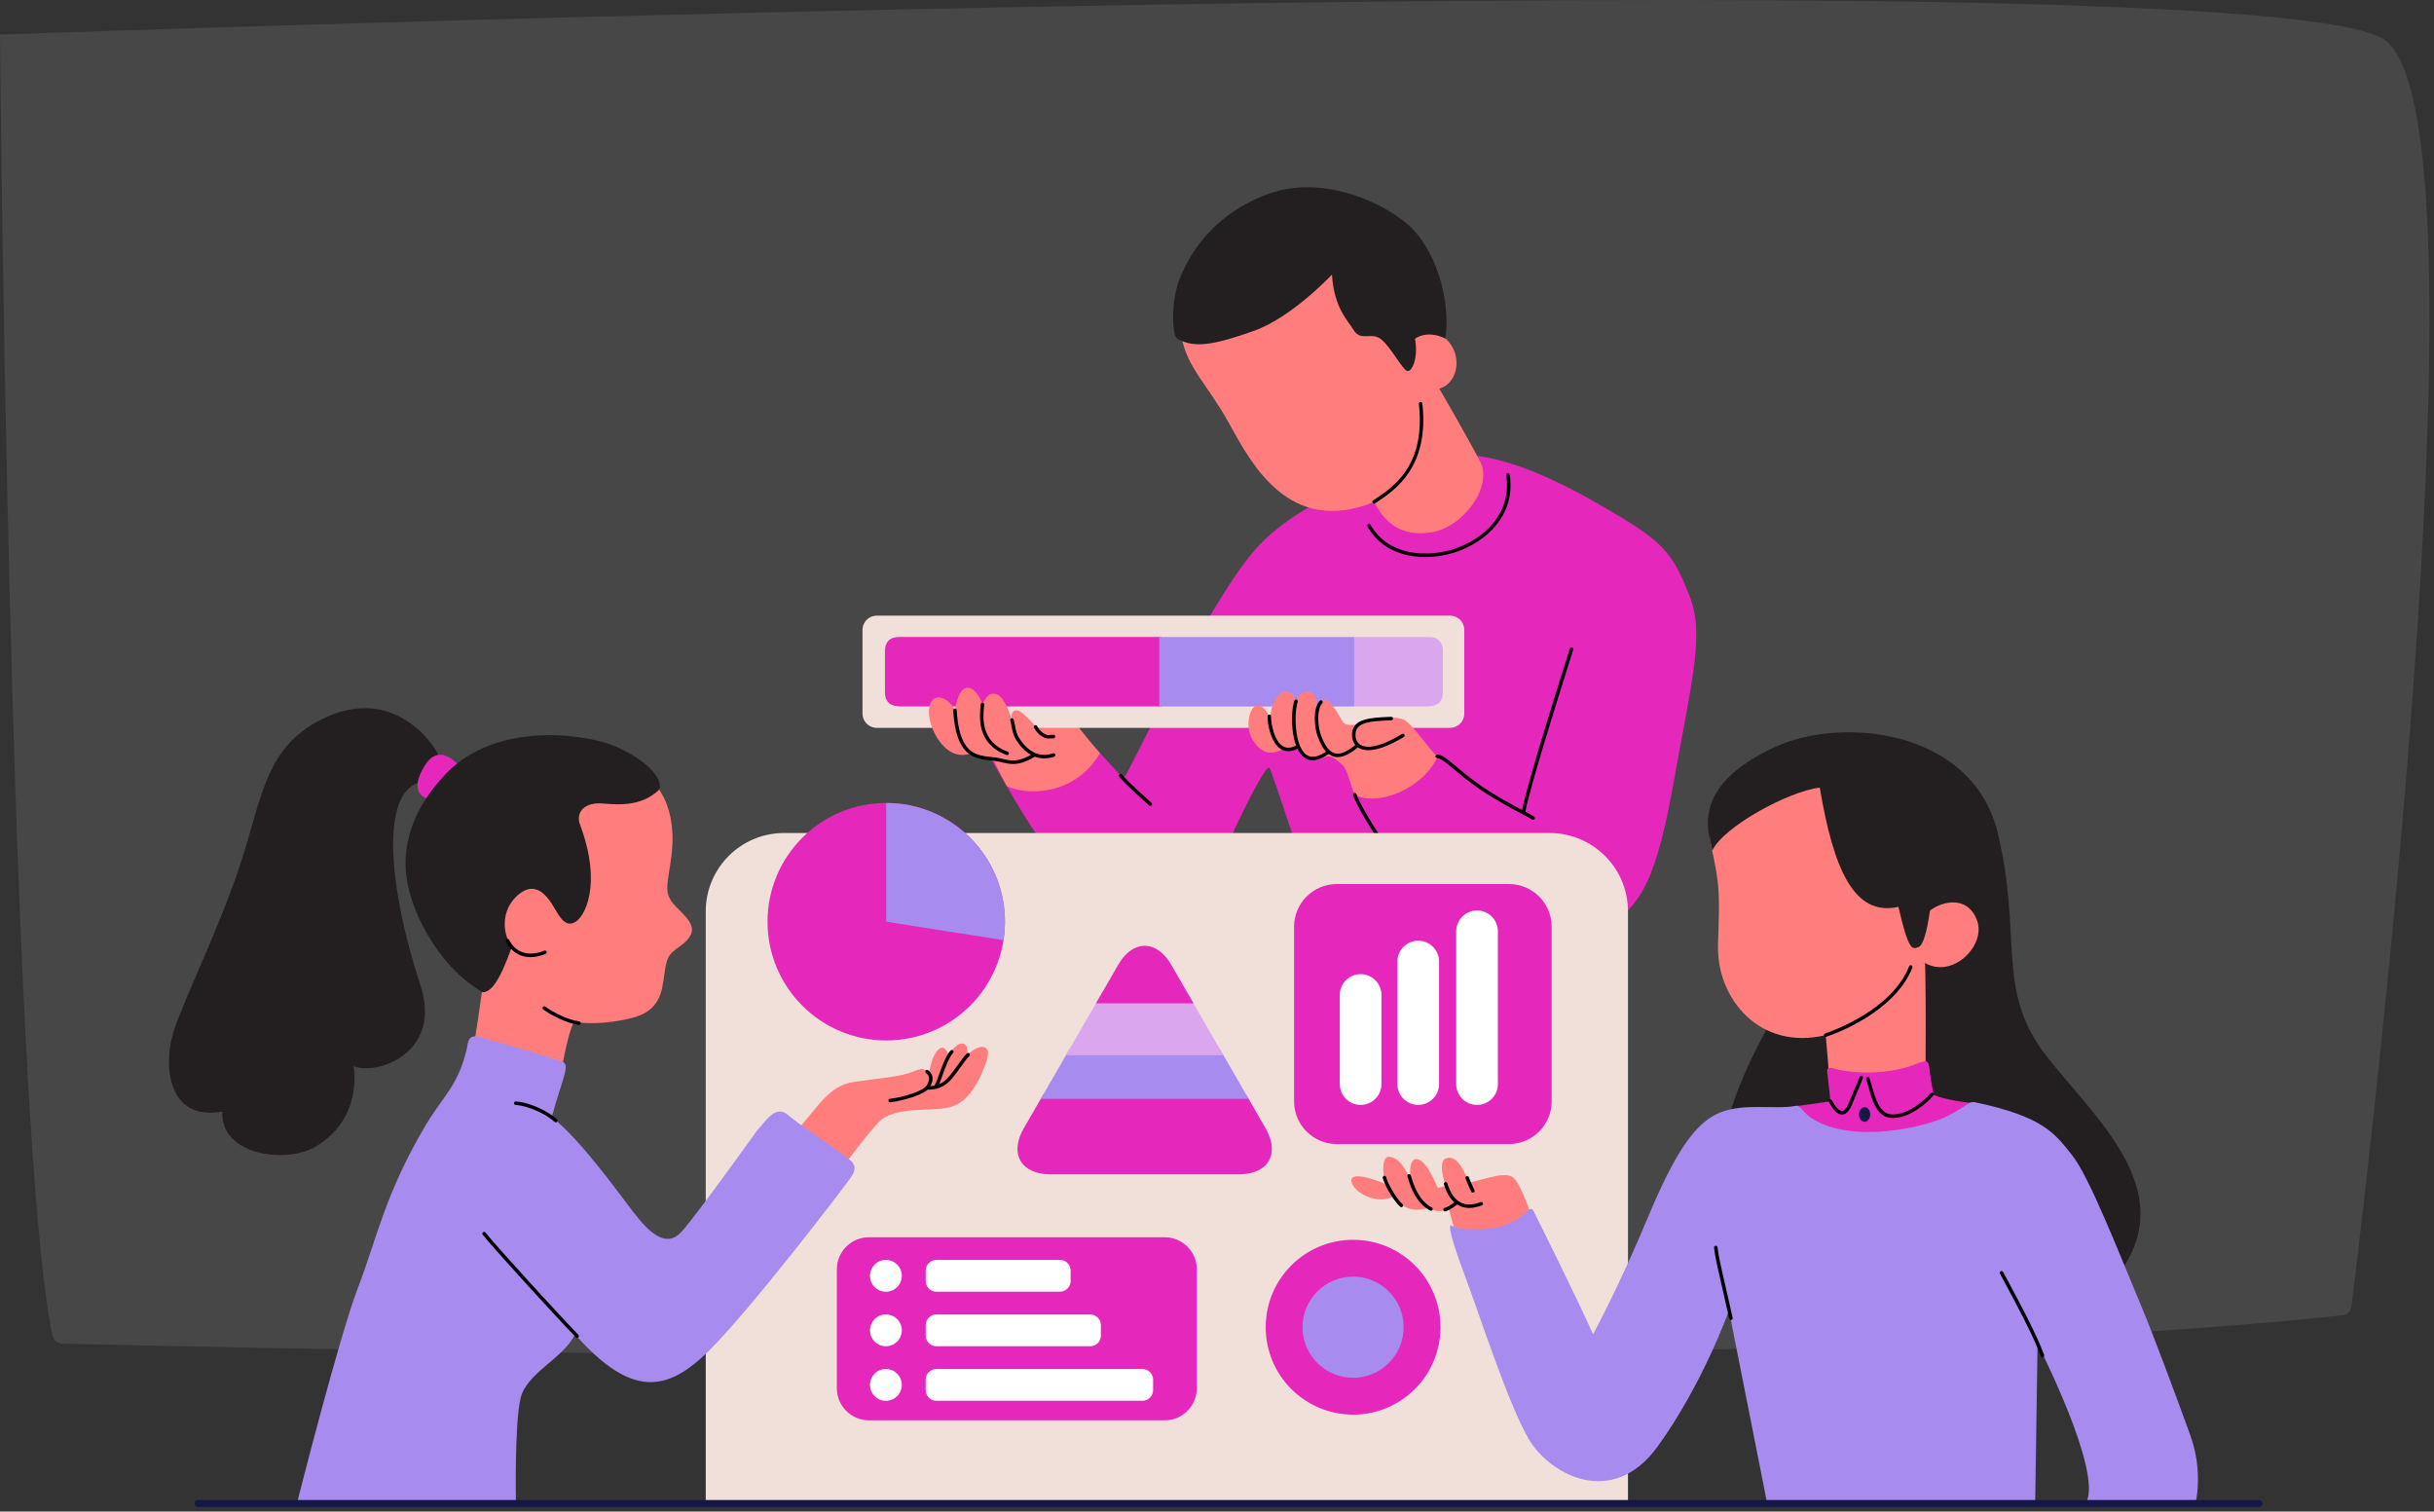
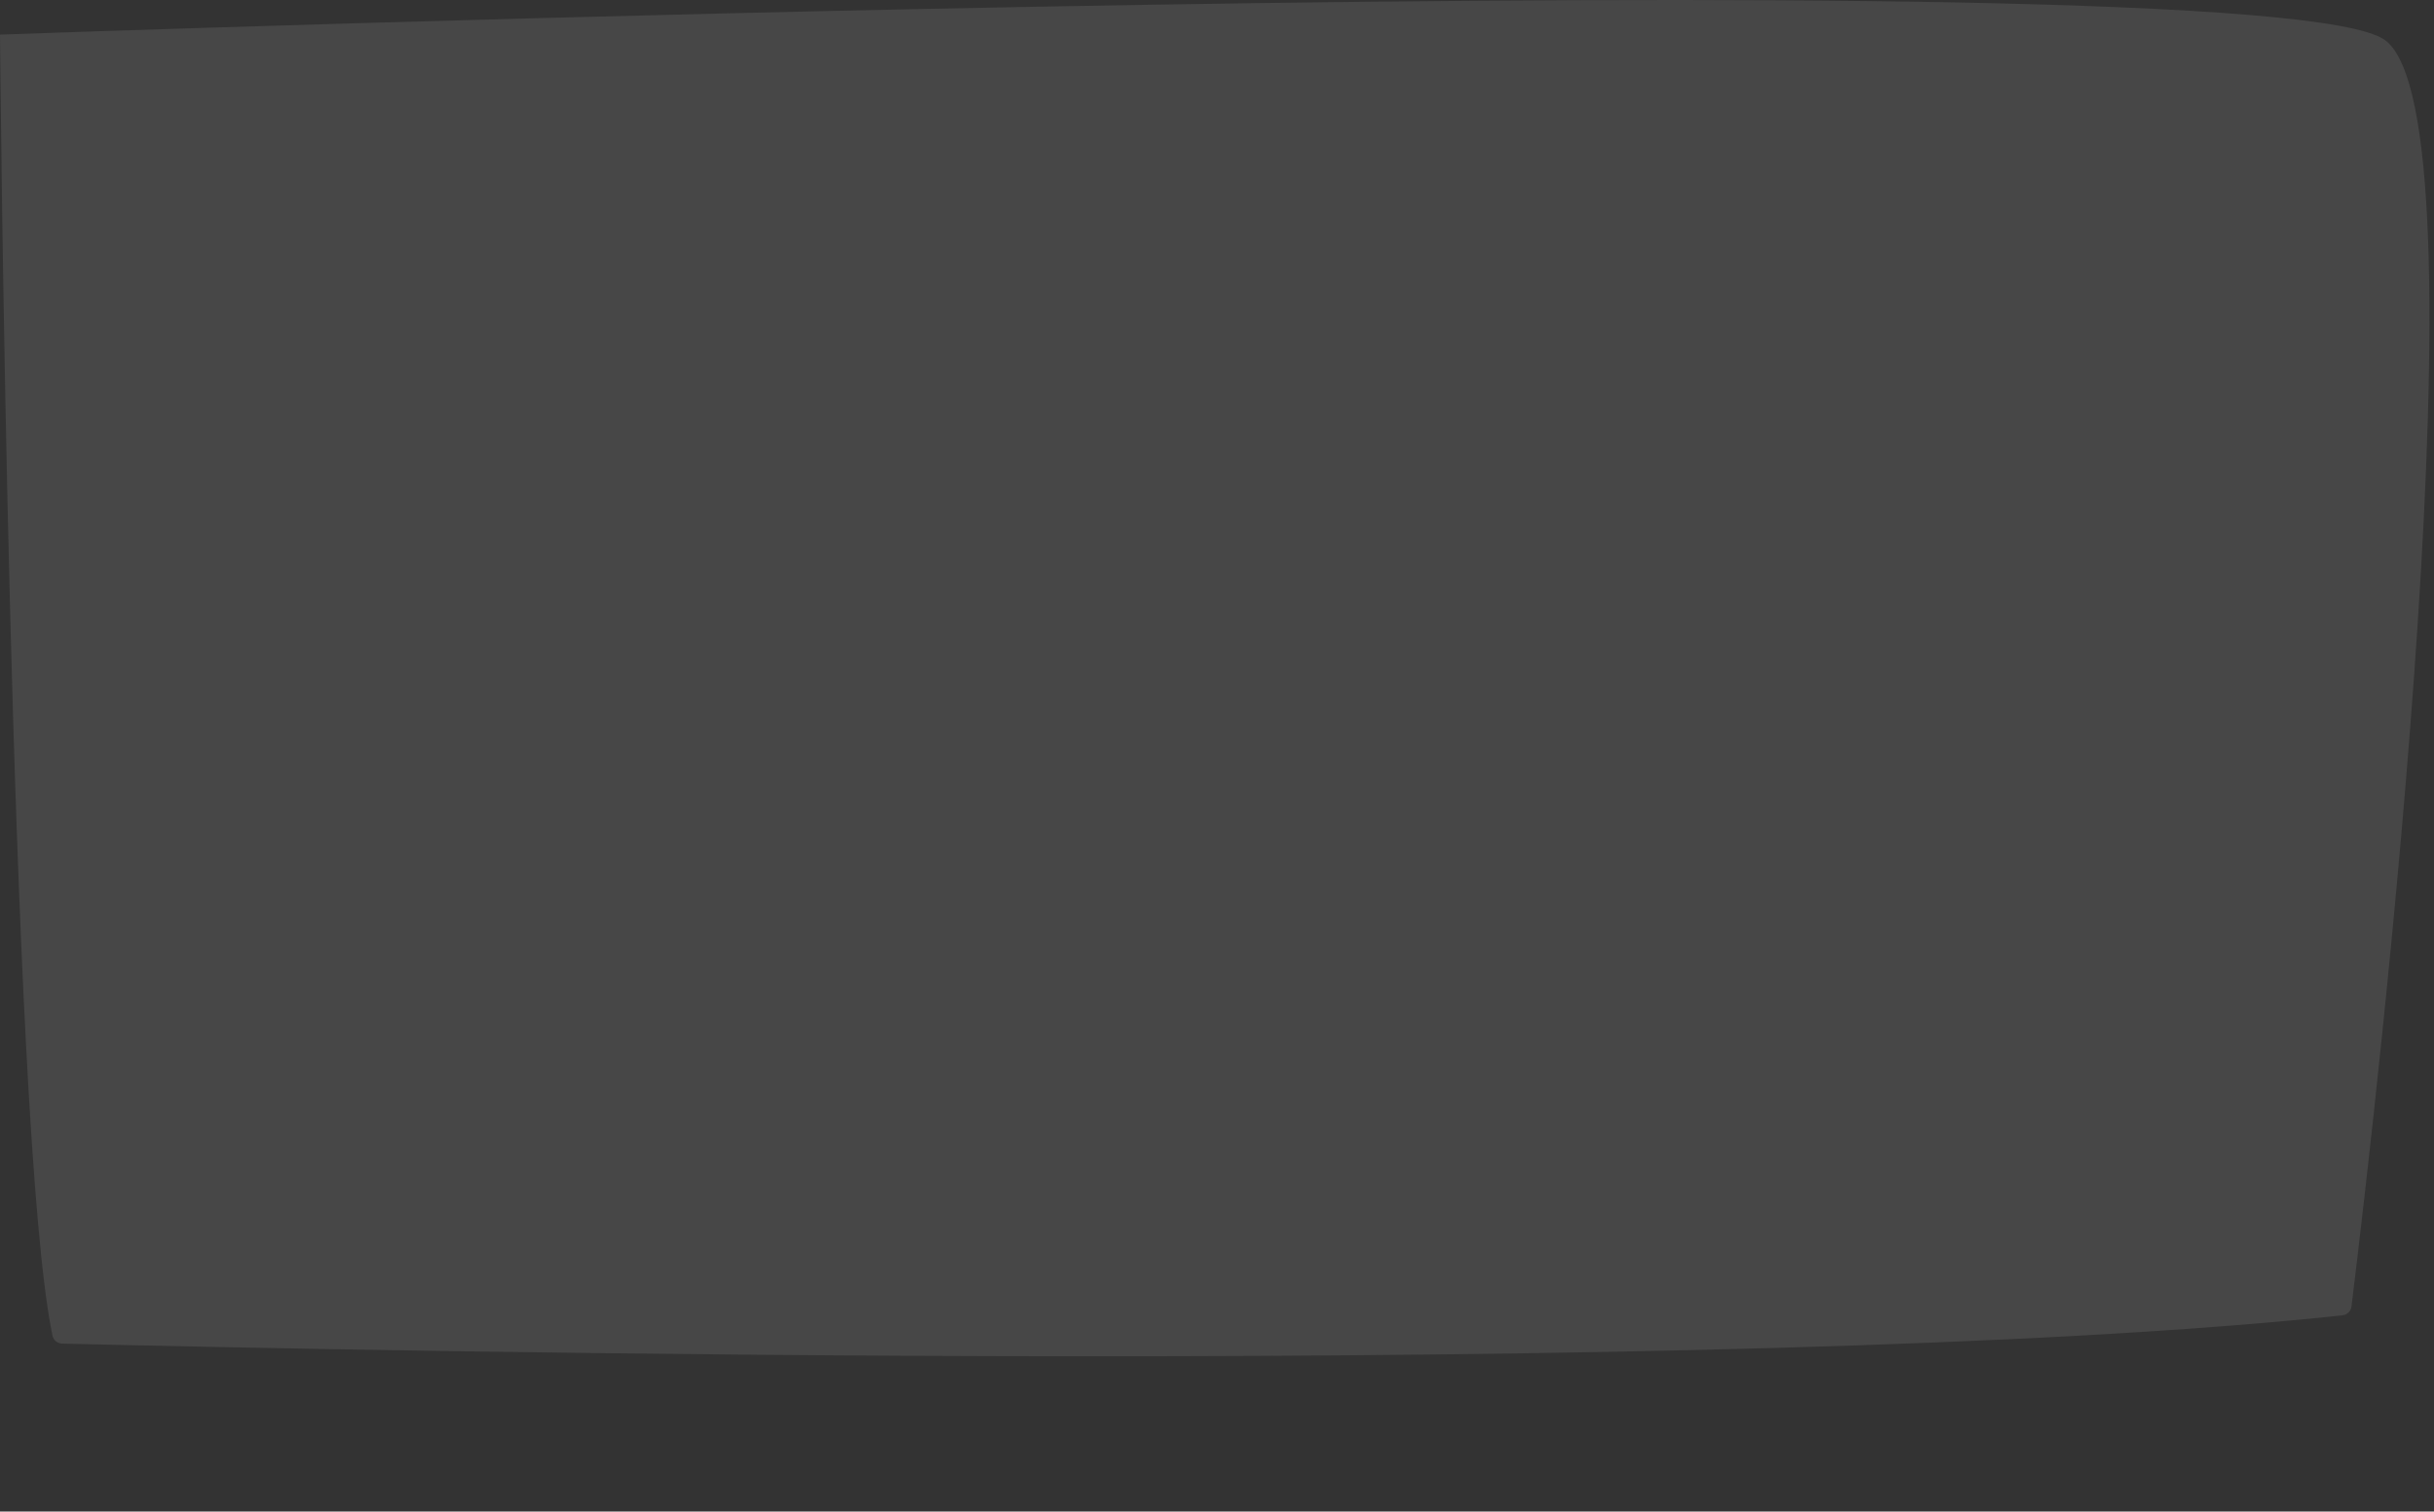
<svg xmlns="http://www.w3.org/2000/svg" width="533" height="331" viewBox="0 0 533 331" fill="none">
  <rect x="0" y="0" width="533" height="331" fill="#333333" stroke="none" />
  <path opacity="0.2" fill-rule="evenodd" clip-rule="evenodd" d="M0 7.576C0 7.576 496.166 -10.236 522.25 8.764C545.499 25.702 520.61 239.759 514.929 286.131C514.801 287.134 513.992 287.91 512.938 288.028C382.355 302.136 78.181 295.779 13.645 294.227C12.579 294.197 11.701 293.49 11.49 292.498C2.026 247.216 0 7.576 0 7.576Z" fill="#999999" />
  <g clip-path="url(#clip0_1825_4598)">
    <path d="M216.749 165.825C221.816 173.822 231.373 194.297 243.459 197.217C255.545 200.144 263.151 197.217 268.607 185.325C274.064 173.433 277.379 167.579 277.965 168.166C278.552 168.753 285.175 189.616 286.546 193.123C287.91 196.63 340.935 208.727 349.318 204.237C357.701 199.755 361.991 196.439 366.281 172.45C370.572 148.468 373.3 138.909 369.985 130.524C366.67 122.138 364.719 119.211 355.757 113.753C346.795 108.295 332.369 99.986 320.748 99.605C313.333 99.361 285.967 107.319 274.658 120.576C263.349 133.84 247.17 169.713 246.004 170.498C238.208 162.113 236.844 160.162 236.844 160.162C236.844 160.162 215.186 163.096 216.749 165.825Z" fill="#E527BB" />
    <path d="M300.894 109.927C302.975 113.959 306.48 117.725 313.499 116.558C320.517 115.385 326.934 106.519 324.152 101.137C321.409 95.817 315.183 85.099 315.183 85.099C320.639 83.536 320.769 73.268 311.548 71.972C307.517 60.012 297.899 43.112 276.981 53.121C256.054 63.129 257.373 66.362 258.668 73.512C259.971 80.662 264.376 84.062 269.185 92.775C273.993 101.473 282.307 117.466 300.894 109.927Z" fill="#FF7E7D" />
    <path d="M240.904 164.949C237.55 161.206 235.363 158.118 235.363 158.118C235.363 158.118 213.141 158.218 214.704 160.947C215.755 162.608 219.055 169.69 220.48 172.16C223.856 173.852 234.738 175.049 240.904 164.949Z" fill="#FF7E7D" />
    <path d="M320.648 156.266C320.648 157.989 319.253 159.384 317.531 159.384H191.988C190.266 159.384 188.871 157.989 188.871 156.266V137.933C188.871 136.21 190.266 134.815 191.988 134.815H317.531C319.253 134.815 320.648 136.21 320.648 137.933V156.266Z" fill="#F1E0D9" />
    <path d="M296.414 139.496V154.703C296.414 154.703 309.872 154.703 312.219 154.703C314.566 154.703 315.969 154.04 315.969 151.441C315.969 148.445 315.969 144.329 315.969 142.674C315.969 140.075 314.376 139.496 312.913 139.496C311.45 139.496 296.414 139.496 296.414 139.496Z" fill="#DAA7EE" />
    <path d="M254.362 139.496V154.703C254.362 154.703 199.882 154.703 197.535 154.703C195.187 154.703 193.785 154.04 193.785 151.441C193.785 148.445 193.785 144.329 193.785 142.674C193.785 140.075 195.378 139.496 196.841 139.496C198.297 139.496 254.362 139.496 254.362 139.496Z" fill="#E527BB" />
    <path d="M296.543 139.496H253.852V154.703H296.543V139.496Z" fill="#A78BEF" />
    <path d="M296.672 174.012C295.499 171.482 295.209 168.455 293.746 167.289C292.283 166.115 291.407 165.048 289.555 166.024C287.703 166.999 285.363 165.825 284.19 163.874C282.041 164.85 281.073 163.973 281.073 163.973C278.932 165.147 276.394 165.635 274.153 161.732C271.913 157.829 274.931 150.419 278.147 157.25C278.345 153.217 280.684 150.747 282.239 151.532C283.794 152.318 283.702 154.033 283.702 154.033C284.258 151.014 287.954 149.84 288.48 154.521C290.042 152.379 290.82 152.958 292.672 155.786C294.523 158.614 293.807 158.972 297.32 158.675C298.943 157.638 305.863 156.236 307.913 157.898C309.963 159.552 312.363 163.295 314.802 165.726C311.586 172.793 301.481 176.741 296.672 174.012Z" fill="#FF7E7D" />
    <path d="M209.118 155.542C207.7 152.592 204.05 151.296 203.463 155.069C202.877 158.843 206.877 167.091 212.54 164.972C218.24 166.191 219.916 167.434 221.684 167.075C223.452 166.725 232.567 168.387 234.098 161.907C229.976 162.021 228.68 161.435 228.68 161.435C226.44 158.484 223.612 155.306 222.431 155.542C221.25 155.778 221.486 157.425 221.486 157.425C220.191 153.301 218.895 151.883 217.478 151.883C216.068 151.883 215.123 154.238 215.123 154.238C213.949 150.473 210.299 147.881 209.118 155.542Z" fill="#FF7E7D" />
    <path d="M221.816 167.297C220.925 167.297 220.163 167.114 219.401 166.931C219.195 166.877 218.989 166.832 218.776 166.786C218.212 166.664 217.602 166.595 216.954 166.527C215.339 166.351 213.51 166.153 212.031 164.956C209.181 162.647 208.861 157.501 208.739 155.565C208.724 155.351 208.884 155.176 209.097 155.161C209.311 155.146 209.486 155.306 209.501 155.519C209.616 157.364 209.92 162.265 212.512 164.362C213.815 165.414 215.453 165.597 217.038 165.764C217.709 165.841 218.334 165.909 218.936 166.039C219.149 166.085 219.363 166.138 219.576 166.191C221.329 166.611 222.982 167.007 226.213 165.033C226.389 164.926 226.625 164.979 226.739 165.162C226.846 165.345 226.793 165.574 226.61 165.688C224.567 166.931 223.074 167.297 221.816 167.297Z" fill="black" />
    <path d="M220.552 165.353C220.506 165.353 220.468 165.345 220.423 165.33C213.892 162.951 214.478 157.013 214.73 154.482L214.76 154.216C214.783 154.01 214.966 153.85 215.179 153.873C215.385 153.895 215.545 154.078 215.522 154.284L215.492 154.559C215.24 157.12 214.715 162.448 220.689 164.621C220.887 164.689 220.986 164.911 220.918 165.109C220.857 165.254 220.712 165.353 220.552 165.353Z" fill="black" />
    <path d="M229.619 161.724C229.269 161.724 228.888 161.663 228.415 161.404C227.6 160.962 226.876 160.207 226.426 159.338C226.327 159.148 226.403 158.919 226.594 158.827C226.784 158.728 227.013 158.805 227.105 158.995C227.478 159.727 228.103 160.375 228.781 160.741C229.276 161.008 229.589 160.985 230.054 160.939C230.252 160.924 230.465 160.901 230.709 160.901C230.922 160.901 231.09 161.069 231.09 161.282C231.09 161.495 230.922 161.663 230.709 161.663C230.488 161.663 230.298 161.678 230.122 161.694C229.955 161.709 229.795 161.724 229.619 161.724Z" fill="black" />
    <path d="M228.627 166.077C228.178 166.077 227.751 166.023 227.355 165.917C224.992 165.383 223.369 163.416 222.424 161.861C221.891 161 221.716 160.07 221.54 159.178C221.449 158.69 221.357 158.233 221.22 157.775C221.159 157.577 221.266 157.364 221.472 157.295C221.67 157.234 221.883 157.341 221.952 157.547C222.104 158.042 222.203 158.545 222.295 159.033C222.462 159.895 222.615 160.71 223.08 161.457C223.948 162.89 225.427 164.689 227.545 165.17C228.422 165.406 229.451 165.337 230.624 164.971C230.83 164.91 231.036 165.017 231.104 165.223C231.165 165.421 231.058 165.635 230.853 165.703C230.045 165.955 229.306 166.077 228.627 166.077Z" fill="black" />
    <path d="M299.638 164.278C298.639 164.278 297.93 164.026 297.428 163.699C296.399 163.02 295.903 161.755 296.102 160.314C296.513 157.349 300.285 157.166 303.936 156.998L304.652 156.968C304.881 156.952 305.041 157.12 305.048 157.333C305.056 157.547 304.896 157.722 304.69 157.73L303.974 157.76C300.483 157.92 297.184 158.08 296.864 160.421C296.787 160.97 296.734 162.326 297.854 163.066C298.807 163.691 301.261 164.217 307.014 160.726C307.19 160.619 307.426 160.672 307.54 160.855C307.647 161.038 307.594 161.267 307.411 161.381C303.768 163.577 301.299 164.278 299.638 164.278Z" fill="black" />
    <path d="M292.924 165.787C292.642 165.787 292.375 165.757 292.116 165.688C290.63 165.299 289.487 163.866 288.511 161.175C287.841 159.308 287.422 155.146 288.984 153.476C289.129 153.324 289.372 153.316 289.525 153.461C289.677 153.606 289.685 153.85 289.54 154.002C288.321 155.306 288.549 159.033 289.228 160.924C290.096 163.325 291.095 164.644 292.306 164.956C293.549 165.276 295.096 164.606 297.046 162.906C297.207 162.769 297.443 162.784 297.588 162.944C297.725 163.104 297.709 163.34 297.549 163.485C295.766 165.025 294.25 165.787 292.924 165.787Z" fill="black" />
    <path d="M287.469 166.481C286.768 166.481 286.135 166.267 285.564 165.848C282.584 163.645 282.546 155.984 283.453 153.415C283.521 153.217 283.743 153.118 283.941 153.186C284.139 153.255 284.245 153.476 284.177 153.674C283.369 155.954 283.407 163.31 286.021 165.246C287.179 166.1 288.757 165.802 290.7 164.362C290.868 164.24 291.112 164.27 291.234 164.438C291.363 164.606 291.325 164.85 291.157 164.972C289.786 165.97 288.551 166.481 287.469 166.481Z" fill="black" />
    <path d="M282.124 164.499C281.575 164.499 281.057 164.362 280.569 164.08C278.298 162.761 277.566 158.644 277.566 156.853C277.566 156.64 277.734 156.472 277.947 156.472C278.161 156.472 278.328 156.64 278.328 156.853C278.328 158.431 278.991 162.281 280.95 163.424C281.804 163.92 282.825 163.828 283.998 163.157C284.181 163.051 284.41 163.119 284.516 163.302C284.623 163.485 284.555 163.714 284.372 163.82C283.579 164.27 282.832 164.499 282.124 164.499Z" fill="black" />
    <path d="M335.731 179.524C335.655 179.524 335.579 179.501 335.51 179.455C335.22 179.257 334.42 178.83 333.407 178.296C330.816 176.924 326.479 174.637 322.867 171.992C320.84 170.513 319.362 169.271 318.173 168.272C316.504 166.87 315.49 166.023 314.698 166.008C314.484 166.008 314.317 165.833 314.324 165.619C314.332 165.406 314.5 165.269 314.713 165.246C315.78 165.261 316.809 166.122 318.668 167.693C319.849 168.684 321.32 169.919 323.324 171.382C326.891 173.989 331.197 176.269 333.772 177.625C334.885 178.212 335.624 178.601 335.952 178.83C336.127 178.952 336.165 179.188 336.051 179.363C335.967 179.463 335.845 179.524 335.731 179.524Z" fill="black" />
    <path d="M333.609 178.197C333.586 178.197 333.555 178.197 333.533 178.19C333.327 178.151 333.19 177.946 333.235 177.74C334.417 171.733 340.147 153.545 342.594 145.785C343.196 143.879 343.622 142.53 343.767 142.026C343.828 141.828 344.041 141.706 344.24 141.767C344.445 141.828 344.56 142.042 344.499 142.24C344.346 142.743 343.92 144.1 343.318 146.013C340.879 153.766 335.156 171.924 333.982 177.892C333.952 178.075 333.792 178.197 333.609 178.197Z" fill="black" />
    <path d="M258.416 60.797C256.321 65.897 256.671 73.466 257.784 74.137C261.487 76.378 266.067 75.471 274.511 72.483C282.955 69.495 291.665 60.133 291.665 60.133C292.183 67.413 294.919 69.883 296.474 72.353C298.036 74.823 300.376 72.612 302.456 74.305C304.537 75.997 307.059 80.822 308.103 81.211C309.139 81.6 310.648 78.467 309.863 74.175C312.332 72.483 315.442 73.512 316.486 74.167C317.781 65.843 314.413 54.157 307.913 48.829C301.412 43.5 288.937 38.561 278.154 42.326C267.363 46.092 261.404 53.517 258.416 60.797Z" fill="#231F20" />
    <path d="M300.893 110.307C300.771 110.307 300.649 110.247 300.581 110.14C300.466 109.964 300.505 109.728 300.68 109.606L301.198 109.256C305.306 106.488 312.187 101.854 310.716 88.445C310.693 88.231 310.846 88.049 311.052 88.026C311.257 88.003 311.448 88.155 311.471 88.361C312.987 102.227 305.595 107.213 301.617 109.888L301.099 110.239C301.046 110.285 300.969 110.307 300.893 110.307Z" fill="black" />
    <path d="M312.119 121.978C307.119 121.978 302.143 120.095 299.461 115.308C299.354 115.125 299.423 114.889 299.606 114.79C299.788 114.691 300.025 114.752 300.124 114.935C303.865 121.605 312.393 122.291 318.741 120.103C324.685 118.052 331.155 112.625 329.829 104.064C329.799 103.858 329.936 103.66 330.149 103.63C330.355 103.599 330.553 103.744 330.584 103.95C331.978 112.968 325.211 118.677 318.993 120.819C316.851 121.559 314.481 121.978 312.119 121.978Z" fill="black" />
    <path d="M251.9 176.475C251.809 176.475 251.725 176.444 251.649 176.383C251.428 176.185 246.147 171.527 245.095 170.079C244.973 169.911 245.011 169.667 245.179 169.545C245.346 169.423 245.59 169.462 245.712 169.629C246.718 171.009 252.098 175.758 252.152 175.804C252.312 175.941 252.327 176.185 252.182 176.345C252.106 176.429 251.999 176.475 251.9 176.475Z" fill="black" />
    <path d="M307.783 191.461C307.699 191.461 307.608 191.431 307.539 191.37C305.299 189.517 297.518 177.869 296.306 174.127C296.245 173.928 296.352 173.715 296.55 173.646C296.748 173.585 296.969 173.692 297.03 173.89C298.181 177.442 305.893 189.014 308.019 190.775C308.179 190.912 308.202 191.148 308.072 191.309C308.004 191.408 307.89 191.461 307.783 191.461Z" fill="black" />
    <path d="M356.498 329.504V199.572C356.498 190.097 348.817 182.413 339.344 182.413H171.697C162.225 182.413 154.543 190.097 154.543 199.572V329.512L356.498 329.504Z" fill="#F1E0D9" />
    <path d="M315.439 290.635C315.439 301.208 306.873 309.776 296.303 309.776C285.734 309.776 277.168 301.208 277.168 290.635C277.168 280.062 285.734 271.494 296.303 271.494C306.873 271.494 315.439 280.062 315.439 290.635Z" fill="#E527BB" />
    <path d="M307.376 290.635C307.376 296.756 302.415 301.711 296.303 301.711C290.184 301.711 285.223 296.749 285.223 290.635C285.223 284.521 290.184 279.559 296.303 279.559C302.423 279.559 307.376 284.514 307.376 290.635Z" fill="#A78BEF" />
    <path d="M262.071 303.998C262.071 307.878 258.931 311.019 255.052 311.019H190.276C186.398 311.019 183.258 307.878 183.258 303.998V277.958C183.258 274.078 186.398 270.938 190.276 270.938H255.052C258.931 270.938 262.071 274.078 262.071 277.958V303.998Z" fill="#E527BB" />
    <path d="M197.477 279.384C197.477 281.305 195.915 282.867 193.994 282.867C192.074 282.867 190.512 281.312 190.512 279.384C190.512 277.463 192.066 275.9 193.994 275.9C195.915 275.9 197.477 277.455 197.477 279.384Z" fill="white" />
    <path d="M234.447 280.519C234.447 281.815 233.403 282.86 232.108 282.86H205.054C203.759 282.86 202.715 281.815 202.715 280.519V278.24C202.715 276.944 203.759 275.9 205.054 275.9H232.108C233.403 275.9 234.447 276.944 234.447 278.24V280.519Z" fill="white" />
    <path d="M197.477 291.321C197.477 293.242 195.915 294.805 193.994 294.805C192.074 294.805 190.512 293.25 190.512 291.321C190.512 289.4 192.066 287.837 193.994 287.837C195.915 287.837 197.477 289.4 197.477 291.321Z" fill="white" />
    <path d="M241.07 292.465C241.07 293.761 240.026 294.805 238.73 294.805H205.054C203.759 294.805 202.715 293.761 202.715 292.465V290.185C202.715 288.89 203.759 287.845 205.054 287.845H238.73C240.026 287.845 241.07 288.89 241.07 290.185V292.465Z" fill="white" />
    <path d="M197.477 303.266C197.477 305.187 195.915 306.75 193.994 306.75C192.074 306.75 190.512 305.187 190.512 303.266C190.512 301.345 192.066 299.783 193.994 299.783C195.915 299.783 197.477 301.338 197.477 303.266Z" fill="white" />
    <path d="M252.508 304.402C252.508 305.698 251.464 306.742 250.169 306.742H205.047C203.751 306.742 202.707 305.69 202.707 304.402V302.123C202.707 300.827 203.751 299.783 205.047 299.783H250.169C251.464 299.783 252.508 300.827 252.508 302.123V304.402Z" fill="white" />
    <path d="M272.86 239.661H228.469L224.171 247.101C220.978 252.635 223.592 257.155 229.978 257.155H271.343C277.729 257.155 280.343 252.627 277.15 247.101L272.86 239.661Z" fill="#E527BB" />
    <path d="M227.922 240.614H273.417L267.115 229.698H234.224L227.922 240.614Z" fill="#A78BEF" />
    <path d="M233.422 231.077H267.905L259.972 217.326H241.363L233.422 231.077Z" fill="#DAA7EE" />
    <path d="M261.346 219.704L256.476 211.265C253.283 205.731 248.055 205.731 244.87 211.265L240 219.704H261.346Z" fill="#E527BB" />
    <path d="M374.651 184.936C372.898 178.304 373.805 170.506 388.62 163.615C403.434 156.724 432.027 159.712 437.484 182.466C442.94 205.221 436.965 216.784 448.008 231.085C459.058 245.386 479.458 262.027 461.786 281.656C431.372 303.106 382.119 278.408 377.699 266.448C373.279 254.487 380.298 235.377 390.433 219.392C400.577 203.399 376.533 195.204 374.651 184.936Z" fill="#231F20" />
    <path d="M400.576 235.827C400.378 233.288 399.799 226.664 399.799 226.664C385.373 230.17 375.817 218.667 376.213 206.776C376.609 194.884 376.602 194.099 374.658 184.936C372.707 175.773 390.06 164.659 407.016 166.214C423.979 167.777 421.701 176.421 419.171 192.993C418.782 197.476 421.312 204.367 421.312 204.367C421.899 214.185 421.64 235.636 421.64 235.636C421.64 235.636 410.133 242.268 400.576 235.827Z" fill="#FF7E7D" />
    <path d="M392.453 242.329C396.286 241.872 400.836 241.155 400.836 241.155C400.836 241.155 400.249 235.628 400.12 234.721C399.99 233.814 400.577 233.685 401.872 234.073C403.175 234.462 411.878 236.215 420.131 232.777C422.273 232.061 422.28 232.19 422.6 234.79C422.921 237.389 423.439 239.729 423.439 239.729C423.439 239.729 425.908 241.025 432.599 241.612C424.429 251.362 400.127 258.711 392.453 242.329Z" fill="#E527BB" />
    <path d="M421.634 200.273C424.362 197.415 430.733 195.593 432.943 201.569C435.153 207.553 426.054 215.87 419.812 209.497C421.253 205.19 421.634 200.273 421.634 200.273Z" fill="#FF7E7D" />
    <path d="M374.976 186.232C377.445 181.033 391.483 173.364 398.494 172.45C401.481 190.257 405.97 200.792 415.716 198.581C417.926 208.071 418.643 207.942 420.068 207.423C421.501 206.905 422.278 201.767 422.667 199.168C427.087 195.921 429.426 190.912 428.908 183.503C428.39 176.093 422.148 160.23 401.489 164.003C380.821 167.777 371.989 175.186 374.976 186.232Z" fill="#231F20" />
    <path d="M399.797 227.045C399.637 227.045 399.492 226.946 399.439 226.786C399.37 226.588 399.477 226.367 399.683 226.306C401.161 225.81 414.269 221.206 418.064 211.609C418.14 211.41 418.368 211.319 418.559 211.395C418.757 211.471 418.849 211.692 418.772 211.891C414.848 221.808 401.435 226.527 399.919 227.03C399.873 227.037 399.835 227.045 399.797 227.045Z" fill="black" />
    <path d="M318.44 268.979C317.983 267.286 317.206 264.626 317.206 264.626C315.453 265.602 313.761 265.213 312.915 264.496C309.73 265.404 307.39 264.954 305.18 261.958C301.797 263.97 296.47 261.241 295.952 258.84C295.434 256.439 300.372 257.994 303.298 259.229C302.323 254.289 303.428 253.115 304.274 253.314C305.119 253.512 306.743 253.573 308.884 258.383C308.297 252.795 310.507 253.314 311.871 254.808C313.236 256.302 314.859 260.136 314.859 260.136L316.55 259.679C315.636 256.881 315.316 254.221 316.55 253.702C317.785 253.184 319.477 253.375 321.679 258.97C325.772 258.124 330.131 256.172 331.754 258.253C333.377 260.334 335.069 265.404 335.069 265.404C335.069 265.404 332.607 275.222 318.44 268.979Z" fill="#FF7E7D" />
    <path d="M393.429 242.138C388.88 243.045 382.12 241.49 376.793 243.571C371.467 245.652 367.047 251.758 360.805 266.707C354.572 281.656 348.848 292.19 348.848 292.19C345.343 284.263 336.762 267.103 335.855 265.281C334.948 263.46 334.293 266.715 329.484 268.27C324.676 269.832 318.953 269.177 317.916 268.399C316.88 267.622 317.916 271.776 320.774 279.323C323.632 286.862 330.262 307.535 334.811 315.204C339.361 322.873 353.009 330.412 362.886 316.896C372.762 303.373 378.615 286.992 378.615 286.992L386.929 328.979H445.669L446.187 294.271C446.187 294.271 460.484 322.217 456.841 328.979C465.551 328.979 480.755 329.238 480.755 329.238C480.755 329.238 482.599 322.438 479.604 314.205C476.098 304.562 471.663 292.602 468.927 286.077C463.86 273.987 457.489 257.605 453.724 252.925C449.952 248.244 447.597 244.555 432.409 241.353C431.175 241.094 430.915 242.131 426.427 244.41C421.946 246.689 405.691 250.752 396.6 244.799C395.06 243.777 394.214 242.07 393.429 242.138Z" fill="#A78BEF" />
    <path d="M409.547 244.052C409.547 244.928 408.991 245.645 408.313 245.645C407.634 245.645 407.078 244.928 407.078 244.052C407.078 243.175 407.627 242.458 408.313 242.458C408.991 242.458 409.547 243.175 409.547 244.052Z" fill="#151748" />
    <path d="M403.356 244.067C402.419 244.067 401.489 243.175 400.499 241.338C400.399 241.155 400.468 240.919 400.651 240.82C400.834 240.721 401.07 240.789 401.169 240.972C402.274 243.03 403.044 243.297 403.387 243.297C403.981 243.267 404.469 242.42 404.774 241.719C405.734 239.47 407.212 235.872 407.228 235.842C407.304 235.644 407.532 235.552 407.723 235.636C407.921 235.712 408.012 235.941 407.929 236.132C407.913 236.17 406.435 239.775 405.475 242.024C404.911 243.343 404.217 244.029 403.417 244.067C403.402 244.067 403.379 244.067 403.356 244.067Z" fill="black" />
    <path d="M414.529 244.806C414.377 244.806 414.217 244.799 414.064 244.791C411.024 244.555 410.048 241.132 409.195 238.113C409.02 237.488 408.844 236.886 408.661 236.337C408.593 236.139 408.699 235.918 408.905 235.857C409.103 235.788 409.317 235.895 409.385 236.101C409.568 236.657 409.743 237.275 409.926 237.907C410.711 240.69 411.611 243.838 414.125 244.029C417.517 244.288 421.167 241.246 422.775 239.409C422.912 239.249 423.156 239.234 423.316 239.371C423.476 239.508 423.491 239.752 423.354 239.912C421.716 241.78 418.081 244.806 414.529 244.806Z" fill="black" />
    <path d="M379.038 289.057C378.863 289.057 378.703 288.935 378.665 288.76C378.169 286.496 377.666 284.324 377.209 282.326C376.279 278.294 375.54 275.115 375.342 273.217C375.319 273.011 375.472 272.821 375.685 272.798C375.891 272.775 376.081 272.927 376.104 273.141C376.295 274.993 377.064 278.317 377.956 282.159C378.421 284.156 378.924 286.336 379.412 288.6C379.457 288.806 379.328 289.012 379.122 289.057C379.091 289.05 379.061 289.057 379.038 289.057Z" fill="black" />
    <path d="M447.266 297.244C447.114 297.244 446.962 297.153 446.908 296.993C445.232 292.434 441.62 285.726 439.234 281.282C438.739 280.36 438.305 279.552 437.962 278.904C437.863 278.721 437.939 278.484 438.122 278.385C438.312 278.286 438.541 278.355 438.64 278.545C438.983 279.193 439.417 280.001 439.913 280.916C442.313 285.375 445.933 292.114 447.632 296.718C447.709 296.917 447.602 297.138 447.404 297.206C447.35 297.237 447.312 297.244 447.266 297.244Z" fill="black" />
-     <path d="M306.871 264.352C306.779 264.352 306.688 264.321 306.612 264.252C304.958 262.736 303.182 259.435 302.794 257.956C302.74 257.75 302.862 257.544 303.068 257.491C303.274 257.43 303.48 257.56 303.533 257.765C303.891 259.122 305.591 262.278 307.122 263.688C307.275 263.833 307.29 264.07 307.145 264.23C307.077 264.313 306.978 264.352 306.871 264.352Z" fill="black" />
    <path d="M313.374 265.137C313.313 265.137 313.253 265.121 313.199 265.091C309.968 263.414 308.833 259.656 308.284 257.849L308.2 257.582C308.139 257.384 308.253 257.171 308.452 257.11C308.65 257.049 308.863 257.163 308.924 257.361L309.008 257.628C309.526 259.336 310.601 262.88 313.542 264.412C313.725 264.512 313.801 264.74 313.702 264.923C313.649 265.06 313.512 265.137 313.374 265.137Z" fill="black" />
    <path d="M321.733 264.519C320.971 264.519 320.262 264.367 319.614 264.054C318.067 263.315 316.954 261.767 316.2 259.343C316.139 259.145 316.253 258.932 316.452 258.863C316.657 258.802 316.871 258.916 316.932 259.115C317.617 261.333 318.608 262.72 319.949 263.368C321.123 263.932 322.556 263.887 324.225 263.231C324.423 263.155 324.644 263.254 324.72 263.444C324.796 263.635 324.697 263.864 324.507 263.94C323.508 264.329 322.586 264.519 321.733 264.519Z" fill="black" />
    <path d="M322.531 261.173C322.394 261.173 322.257 261.097 322.189 260.959C322.158 260.898 321.457 259.496 320.939 258.063C320.863 257.864 320.969 257.643 321.167 257.575C321.366 257.499 321.587 257.605 321.655 257.803C322.166 259.198 322.867 260.609 322.874 260.624C322.966 260.815 322.89 261.043 322.707 261.135C322.653 261.158 322.592 261.173 322.531 261.173Z" fill="black" />
    <path d="M316.427 265.266C316.252 265.266 316.092 265.144 316.054 264.961C316.015 264.756 316.145 264.557 316.351 264.512C317.075 264.367 318.347 263.399 318.782 263.033C318.942 262.896 319.186 262.918 319.315 263.078C319.445 263.239 319.429 263.482 319.269 263.612C319.094 263.757 317.54 265.045 316.496 265.251C316.473 265.266 316.45 265.266 316.427 265.266Z" fill="black" />
    <path d="M194.068 227.838C208.424 227.838 220.062 216.196 220.062 201.836C220.062 187.476 208.424 175.834 194.068 175.834C179.712 175.834 168.074 187.476 168.074 201.836C168.074 216.196 179.712 227.838 194.068 227.838Z" fill="#E527BB" />
    <path d="M216.159 188.145C211.571 180.759 203.394 175.834 194.066 175.834V201.836C194.066 201.836 208.805 193.862 216.159 188.145Z" fill="#A78BEF" />
    <path d="M194.066 201.836L219.748 205.876C219.954 204.557 220.061 203.208 220.061 201.836C220.061 196.401 218.392 191.362 215.541 187.185C208.073 192.323 194.066 201.836 194.066 201.836Z" fill="#A78BEF" />
    <path d="M96.737 166.793C94.496 161.282 85.534 150.915 71.84 156.868C58.146 162.822 57.528 174.18 52.796 188.732C48.071 203.284 40.351 218.5 37.989 225.993C35.627 233.486 36.869 245.614 48.696 243.411C48.201 253.115 62.787 254.823 69.051 251.126C79.689 244.844 77.434 233.479 77.434 233.479C82.54 235.575 96.942 230.589 92.065 215.763C85.016 194.335 82.661 171.085 93.689 171.085C100.966 165.627 96.737 166.793 96.737 166.793Z" fill="#231F20" />
-     <path d="M100.332 167.487C98.427 165.414 95.569 163.82 93.192 167.373C91.119 170.468 90.219 174.264 94.266 175.079C96.918 175.621 101.285 171.192 100.332 167.487Z" fill="#E527BB" />
+     <path d="M100.332 167.487C98.427 165.414 95.569 163.82 93.192 167.373C91.119 170.468 90.219 174.264 94.266 175.079Z" fill="#E527BB" />
    <path d="M103.336 231.489C103.854 229.149 105.561 217.044 105.561 217.044L112.062 207.423C104.944 199.953 115.567 188.054 121.29 197.803C123.889 197.155 123.371 176.871 127.394 173.883C131.426 170.894 143.512 171.802 143.512 171.802C146.759 175.705 147.803 181.292 147.018 187.528C146.24 193.771 145.067 195.585 148.054 198.581C151.041 201.569 153.64 203.78 148.961 207.164C146.103 209.116 145.974 209.893 145.455 213.537C144.937 217.173 144.549 221.335 138.437 222.898C132.325 224.461 127.387 224.064 125.962 223.805C125.055 223.676 123.622 230.567 122.974 234.203C122.327 237.847 103.336 231.489 103.336 231.489Z" fill="#FF7E7D" />
    <path d="M175.352 246.552C179.124 242.39 181.593 237.709 186.92 236.932C192.247 236.154 195.889 235.895 198.617 235.11C201.346 234.332 201.864 233.288 203.426 235.11C204.203 229.781 206.802 227.571 207.717 231.207C209.667 227.433 212.396 227.83 211.748 231.077C214.735 228.219 217.075 228.867 216.168 231.855C215.261 234.843 213.051 240.431 209.02 242.123C204.988 243.815 196.026 241.734 192.254 245.896C188.482 250.058 184.458 255.775 184.458 255.775L175.352 246.552Z" fill="#FF7E7D" />
    <path d="M194.915 241.376C194.724 241.376 194.556 241.231 194.534 241.033C194.511 240.827 194.663 240.636 194.869 240.614C197.795 240.301 202.147 238.898 202.878 237.763C203.671 236.528 203.64 235.59 202.779 234.965C202.611 234.843 202.573 234.599 202.695 234.431C202.817 234.264 203.053 234.226 203.229 234.348C203.93 234.858 204.898 236.032 203.518 238.174C202.489 239.783 197.391 241.109 194.953 241.368C194.937 241.376 194.922 241.376 194.915 241.376Z" fill="black" />
    <path d="M203.166 238.616C202.953 238.616 202.785 238.449 202.785 238.235C202.785 238.022 202.953 237.854 203.166 237.854C204.721 237.854 206.382 237.572 208.005 235.529C208.737 234.607 209.331 233.776 209.857 233.044C210.581 232.03 211.16 231.23 211.747 230.673C211.899 230.529 212.143 230.536 212.288 230.689C212.433 230.841 212.425 231.085 212.273 231.23C211.739 231.733 211.183 232.503 210.482 233.486C209.956 234.226 209.354 235.064 208.607 236.002C206.763 238.304 204.82 238.616 203.166 238.616Z" fill="black" />
    <path d="M205.049 238.098C204.973 238.098 204.896 238.075 204.836 238.029C204.66 237.907 204.615 237.671 204.736 237.496C204.98 237.145 205.308 236.215 205.666 235.232C206.314 233.418 207.122 231.161 208.15 230.048C208.295 229.896 208.532 229.88 208.692 230.025C208.844 230.17 208.859 230.406 208.714 230.567C207.792 231.565 207.015 233.745 206.382 235.491C205.979 236.612 205.659 237.503 205.369 237.93C205.285 238.037 205.171 238.098 205.049 238.098Z" fill="black" />
    <path d="M165.673 247.726C167.723 245.386 169.864 241.879 172.493 244.12C175.122 246.361 182.728 251.431 184.481 252.795C186.233 254.16 188.382 254.937 186.233 257.963C184.092 260.982 163.912 287.312 155.042 295.986C146.171 304.661 138.375 306.323 125.9 292.183C123.462 297.45 115.376 300.568 114.012 306.125C112.648 311.682 112.976 328.971 112.976 328.971L65.148 328.712C65.148 328.712 74.286 292.617 78.385 281.991C82.486 271.364 84.292 261.409 93.246 246.354C97.01 240.027 100.249 237.869 102.2 229.774C102.49 228.021 102.619 226.42 105.058 227.106C107.497 227.784 121.915 231.832 123.378 232.617C124.841 233.395 122.89 236.909 120.84 244.608C127.173 249.677 134.779 260.304 138.581 265.281C142.384 270.252 145.989 273.369 149.303 269.672C152.611 265.96 165.673 247.726 165.673 247.726Z" fill="#A78BEF" />
    <path d="M126.388 292.952C126.289 292.952 126.19 292.914 126.114 292.838C121.937 288.562 107.786 273.041 105.713 270.381C105.584 270.213 105.614 269.977 105.782 269.847C105.949 269.718 106.186 269.748 106.315 269.916C108.38 272.569 122.494 288.043 126.662 292.312C126.807 292.465 126.807 292.701 126.655 292.853C126.578 292.922 126.487 292.952 126.388 292.952Z" fill="black" />
    <path d="M121.711 245.767C121.62 245.767 121.536 245.736 121.46 245.675C118.427 243.038 114.189 241.971 112.94 241.971C112.726 241.971 112.559 241.803 112.559 241.589C112.559 241.376 112.726 241.208 112.94 241.208C114.479 241.208 118.838 242.382 121.962 245.104C122.123 245.241 122.138 245.485 122.001 245.637C121.924 245.721 121.818 245.767 121.711 245.767Z" fill="black" />
    <path d="M105.72 217.303C107.541 217.173 109.324 215.092 112.06 207.424C109.461 203.391 110.239 198.451 113.752 195.722C117.257 192.993 119.734 195.852 121.548 199.099C123.369 202.347 124.535 202.735 126.097 201.828C127.66 200.921 132.156 194.32 126.959 180.408C126.113 177.938 127.911 175.567 132.072 175.956C136.233 176.345 140.782 176.345 144.288 172.968C145.324 171.405 143.053 167.159 134.96 163.538C128.749 160.764 108.905 157.676 97.634 169.454C89.853 177.587 88.596 185.119 88.84 190.287C89.221 198.497 95.584 211.433 105.72 217.303Z" fill="#231F20" />
    <path d="M116.154 209.596C113.838 209.596 111.94 208.415 110.812 206.158C110.721 205.968 110.797 205.739 110.98 205.647C111.163 205.556 111.399 205.632 111.49 205.815C112.923 208.681 115.804 209.558 119.195 208.171C119.385 208.094 119.614 208.186 119.69 208.376C119.766 208.575 119.675 208.796 119.485 208.872C118.311 209.36 117.191 209.596 116.154 209.596Z" fill="black" />
    <path d="M126.778 224.415C126.763 224.415 126.748 224.415 126.732 224.415C124.019 224.102 120.27 222.067 118.936 221.023C118.769 220.893 118.738 220.657 118.875 220.489C119.005 220.321 119.241 220.299 119.409 220.428C120.643 221.404 124.286 223.371 126.824 223.66C127.03 223.683 127.182 223.874 127.159 224.08C127.136 224.27 126.969 224.415 126.778 224.415Z" fill="black" />
    <path d="M339.783 241.17C339.783 246.338 335.592 250.531 330.425 250.531H292.733C287.566 250.531 283.375 246.338 283.375 241.17V202.949C283.375 197.78 287.566 193.588 292.733 193.588H330.425C335.592 193.588 339.783 197.78 339.783 202.949V241.17Z" fill="#E527BB" />
    <path d="M302.512 237.389C302.512 239.912 300.47 241.955 297.948 241.955C295.433 241.955 293.383 239.912 293.383 237.389V217.882C293.383 215.359 295.425 213.316 297.948 213.316C300.47 213.316 302.512 215.359 302.512 217.882V237.389Z" fill="white" />
    <path d="M315.13 237.384C315.13 239.907 313.087 241.95 310.565 241.95C308.05 241.95 306 239.907 306 237.384V210.566C306 208.043 308.042 206 310.565 206C313.087 206 315.13 208.043 315.13 210.566V237.384Z" fill="white" />
    <path d="M328.008 237.389C328.008 239.912 325.966 241.955 323.444 241.955C320.921 241.955 318.879 239.912 318.879 237.389V203.94C318.879 201.424 320.921 199.374 323.444 199.374C325.959 199.374 328.008 201.417 328.008 203.94V237.389Z" fill="white" />
    <path d="M494.651 330H43.325C42.905 330 42.562 329.657 42.562 329.238C42.562 328.818 42.905 328.475 43.325 328.475H494.651C495.07 328.475 495.413 328.818 495.413 329.238C495.413 329.657 495.07 330 494.651 330Z" fill="#151748" />
  </g>
  <defs>
    <clipPath id="clip0_1825_4598">
-       <rect width="458.414" height="289" fill="white" transform="translate(37 41)" />
-     </clipPath>
+       </clipPath>
  </defs>
</svg>